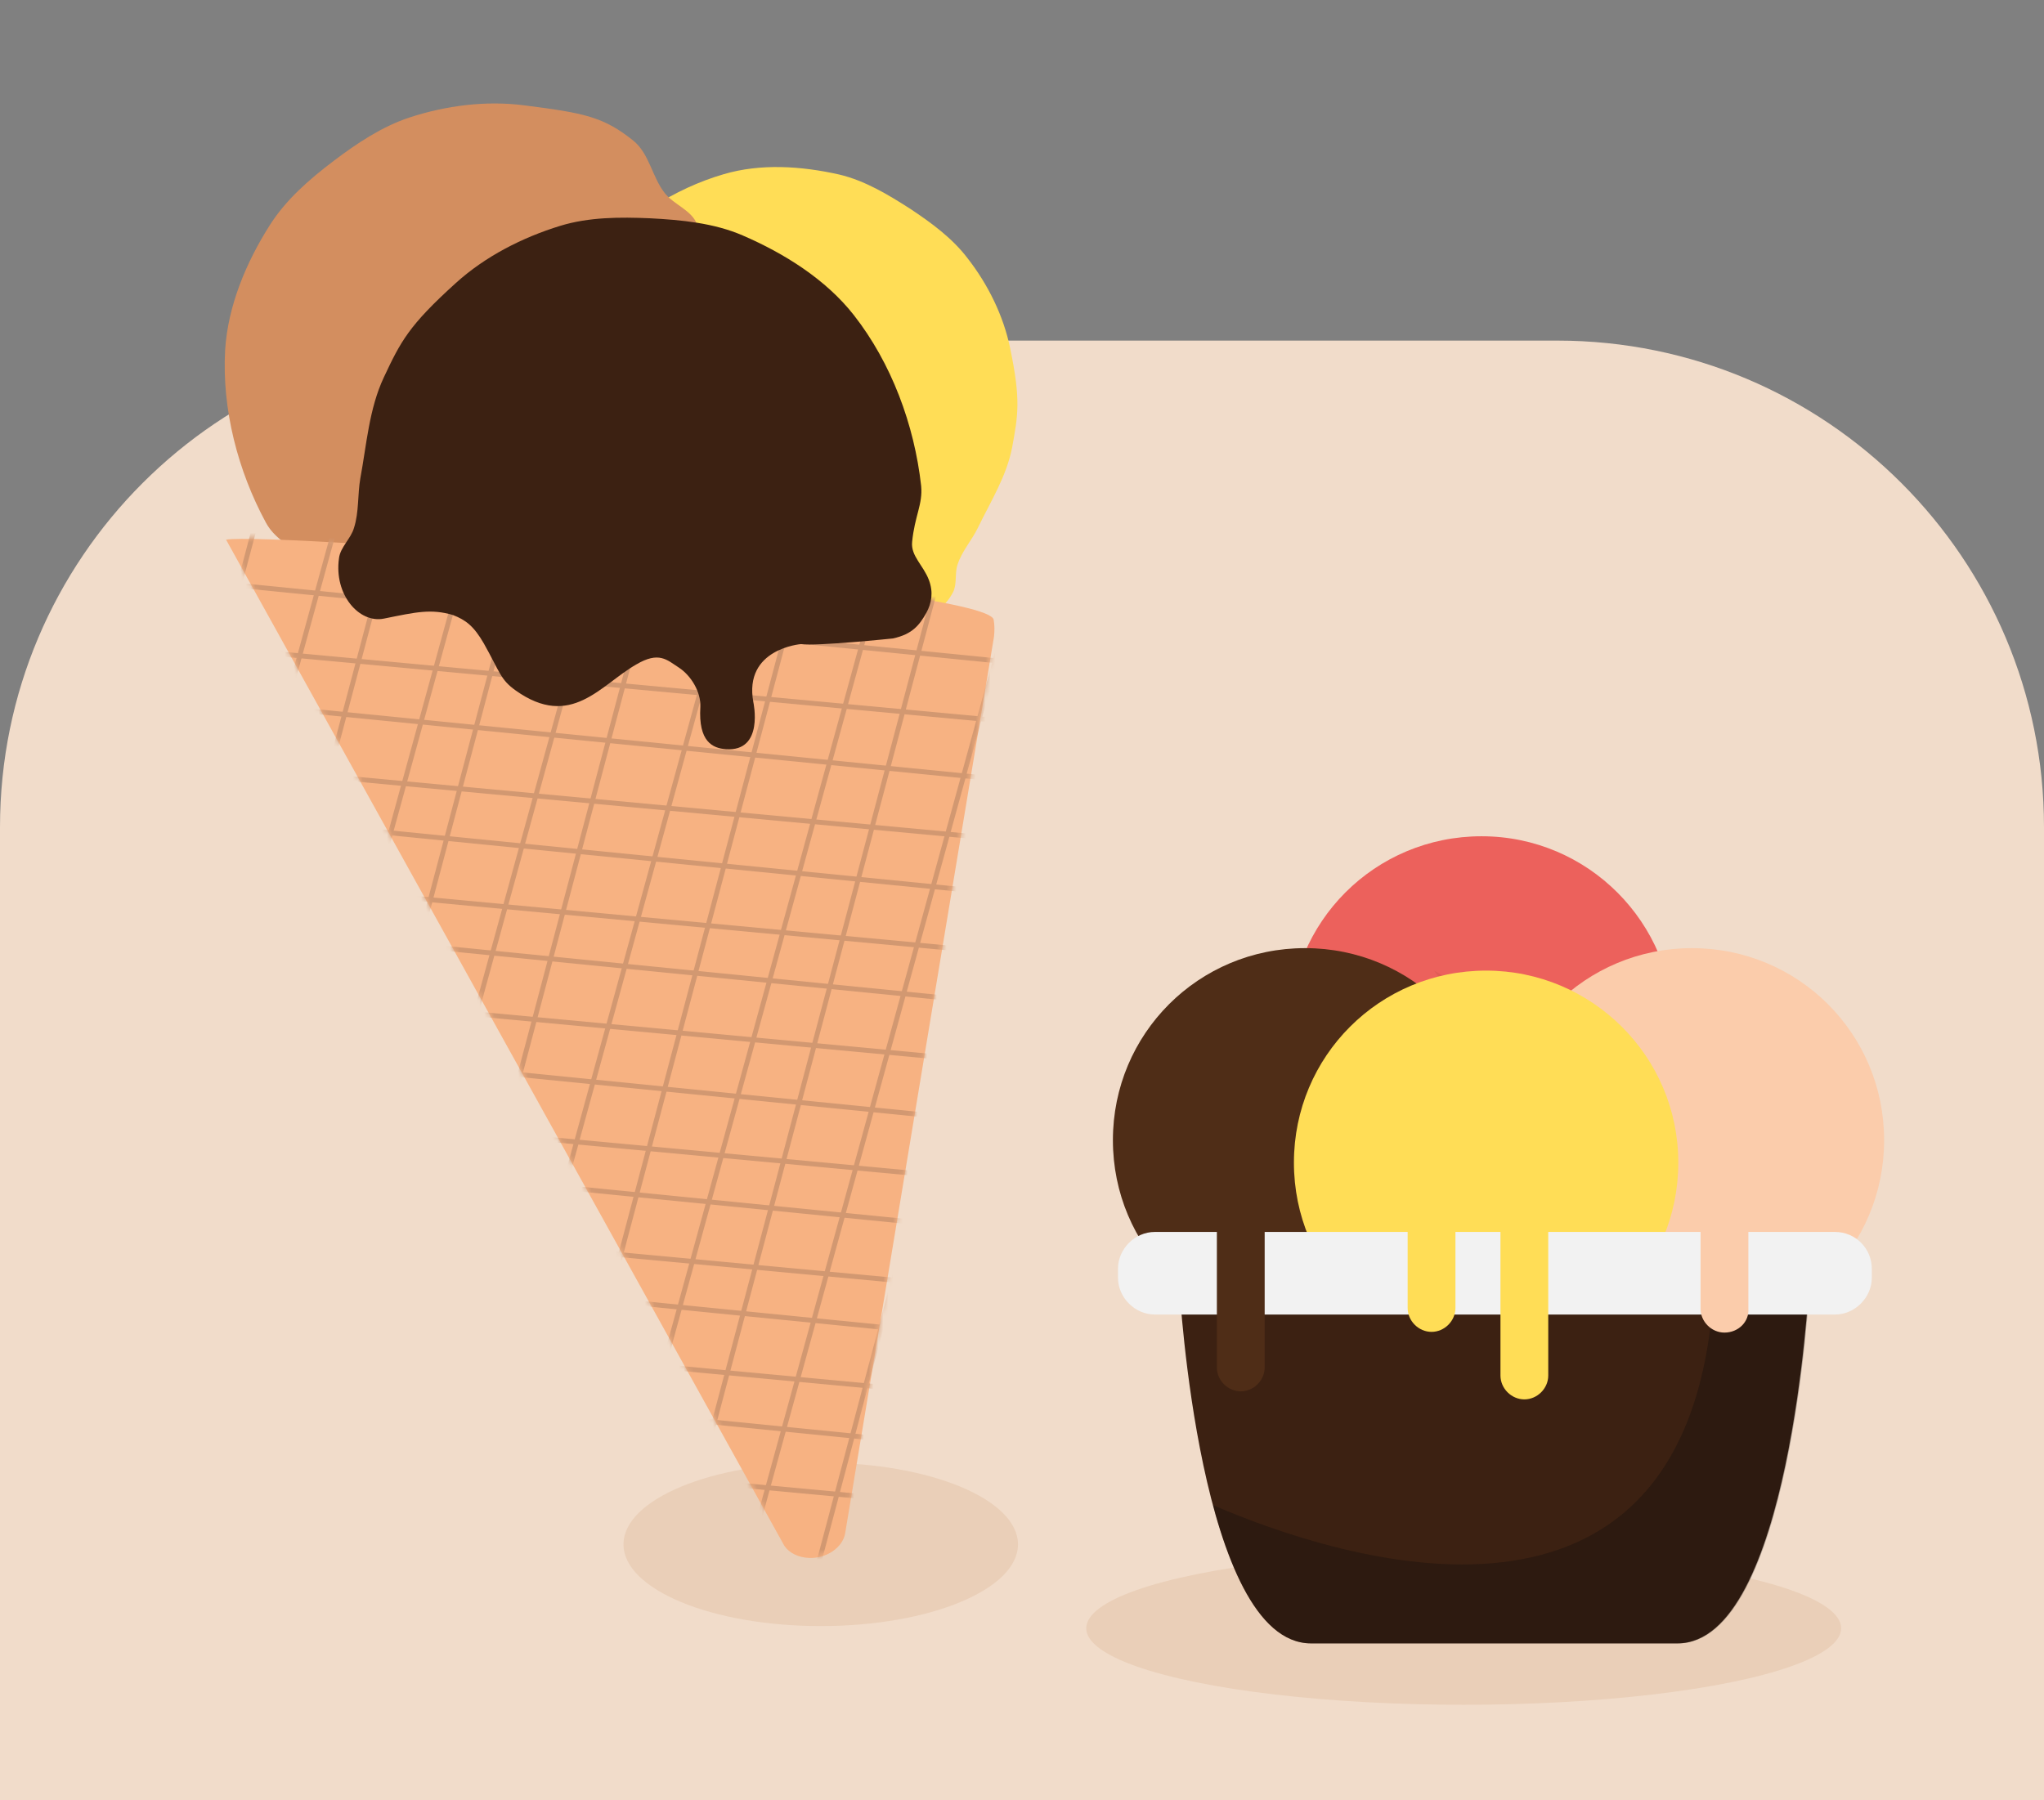
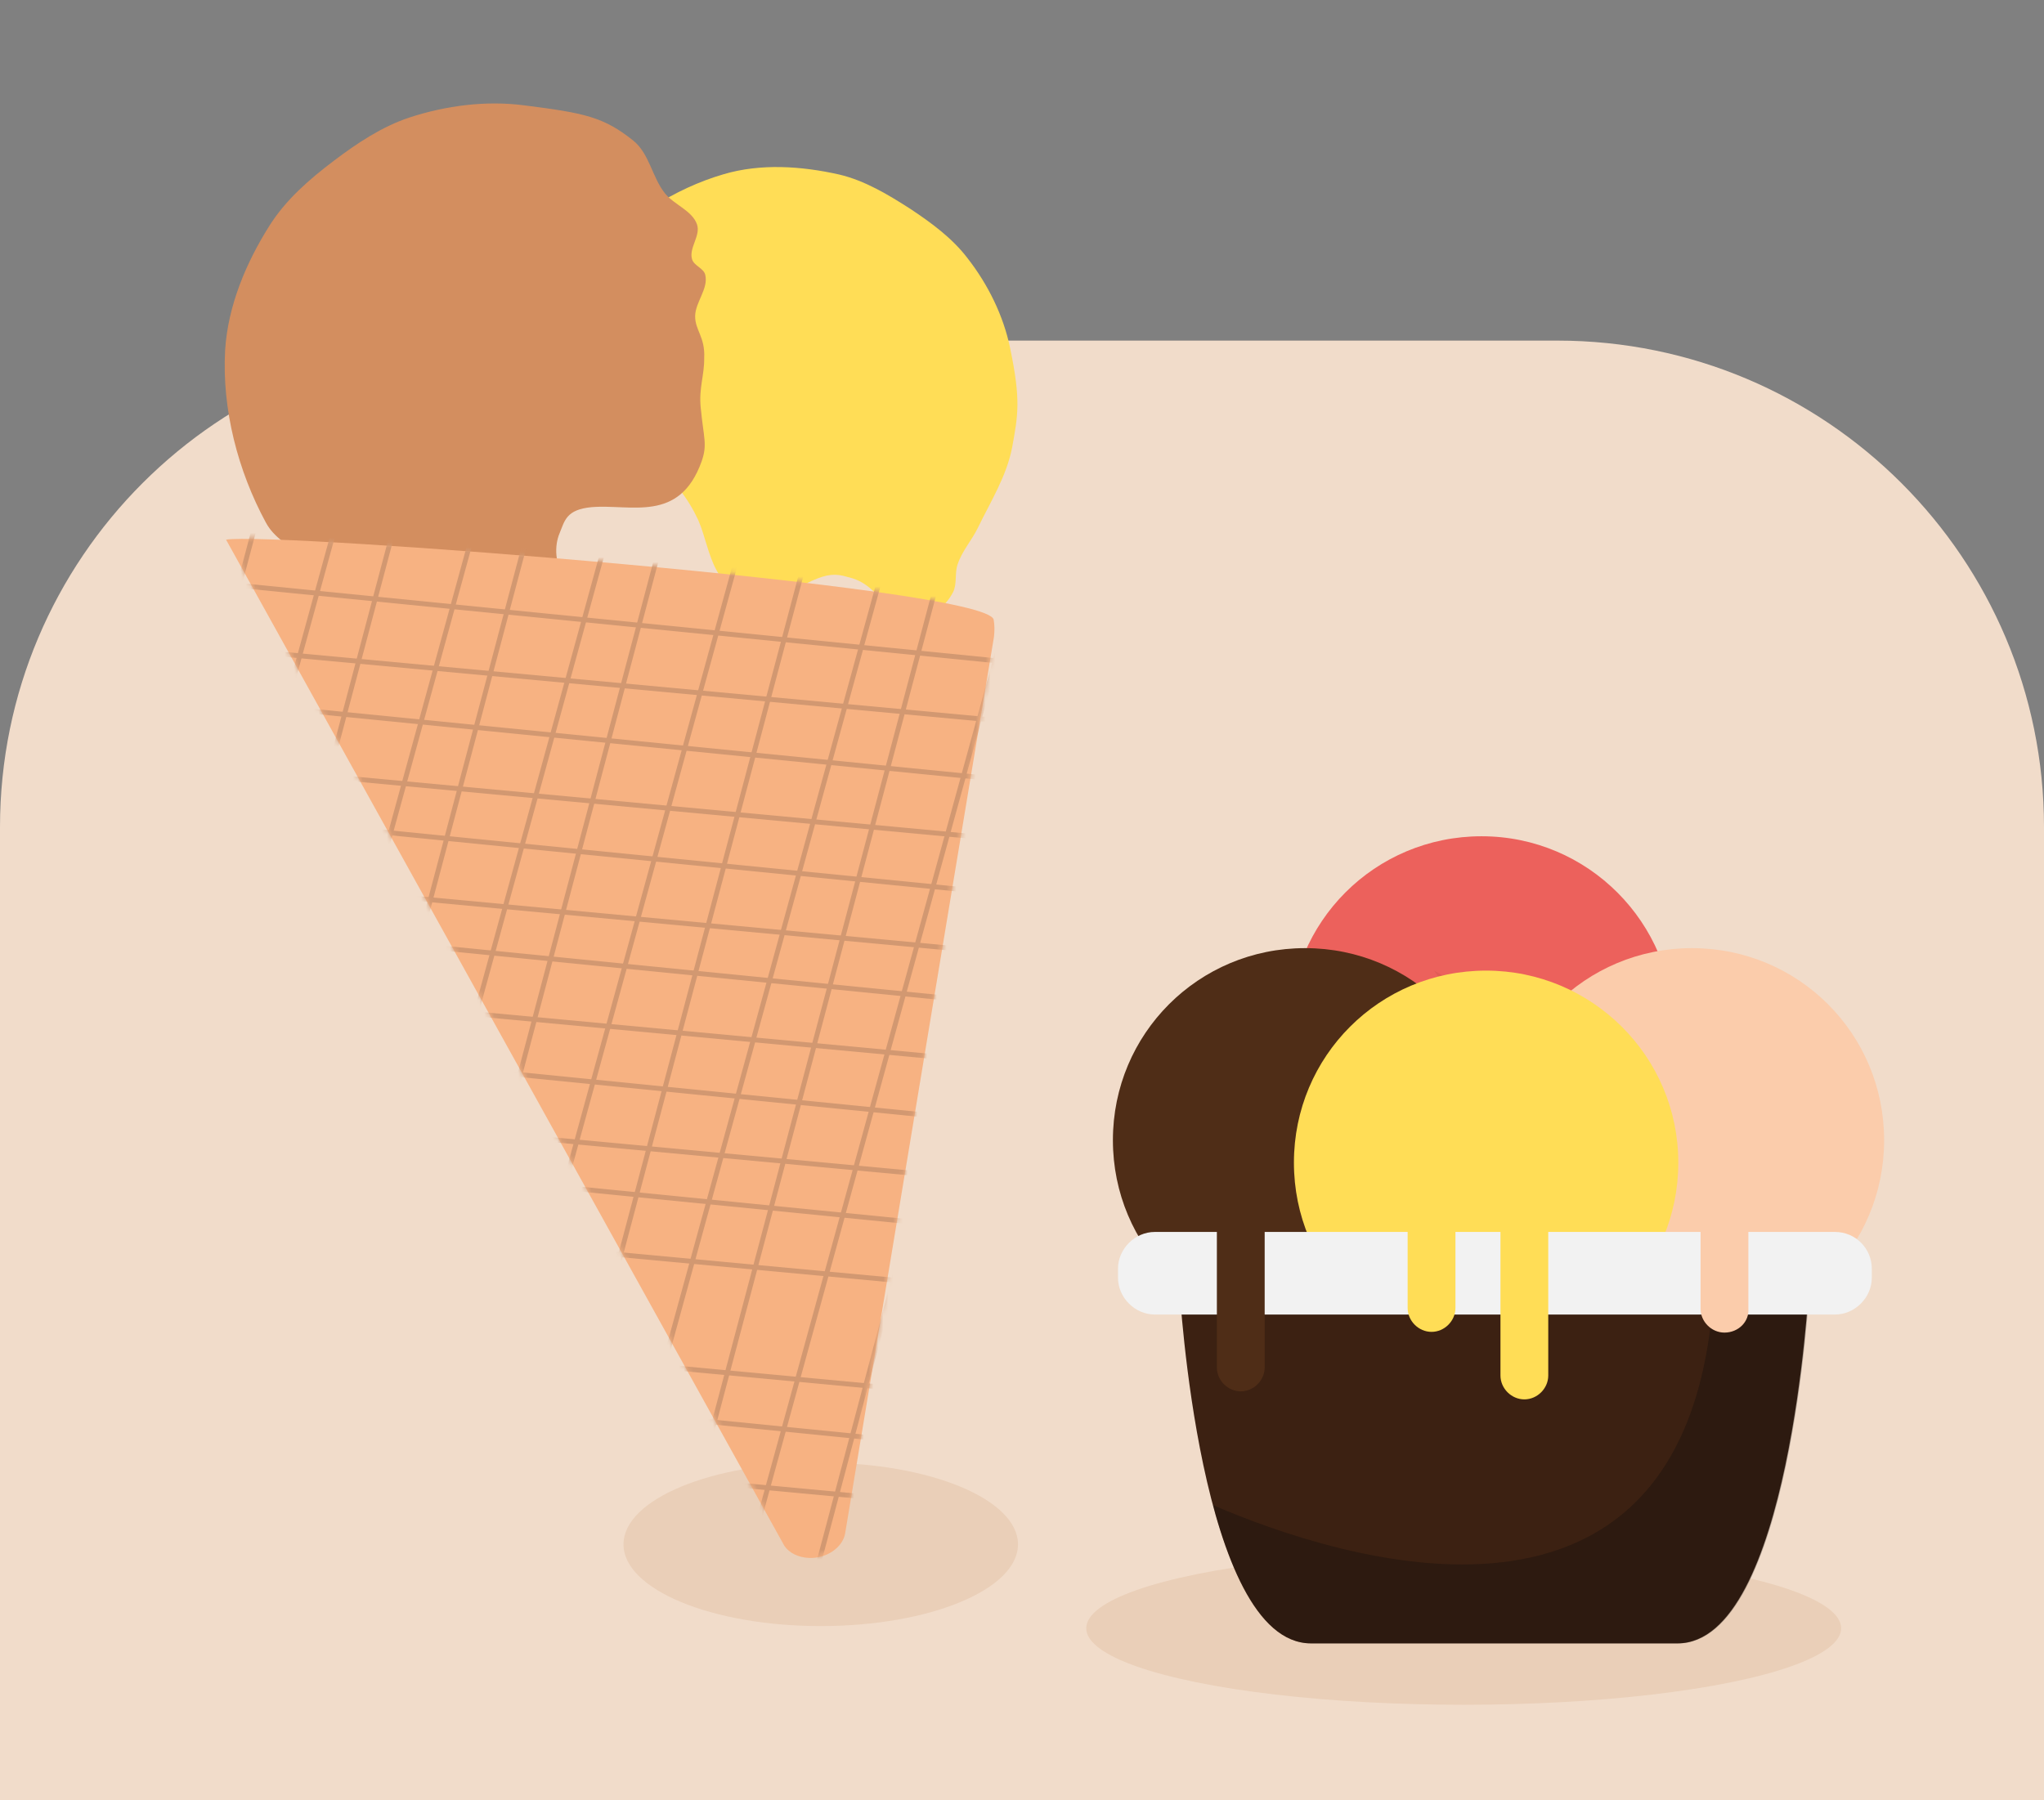
<svg xmlns="http://www.w3.org/2000/svg" xmlns:ns1="http://sodipodi.sourceforge.net/DTD/sodipodi-0.dtd" xmlns:ns2="http://www.inkscape.org/namespaces/inkscape" width="420" height="370" viewBox="0 0 420 370" fill="none" version="1.1" id="svg50" ns1:docname="Gelati tradizionali.svg" ns2:version="1.3 (0e150ed6c4, 2023-07-21)">
  <rect x="0" y="0" width="420" height="370" fill="#808080" stroke="none" />
  <defs id="defs50" />
  <path d="M 0,170 C 0,114.772 44.772,70 100,70 h 220 c 55.228,0 100,44.772 100,100 V 370 H 0 Z" fill="#f1dcca" id="path1" />
  <ellipse cx="168.645" cy="317.4" rx="40.53" ry="16.791" fill="#eacfb8" id="ellipse1" />
  <path d="m 183.349,125.583 c 2.956,3.219 9.516,1.761 12.475,-3.855 0.862,-1.692 0.325,-3.948 0.939,-5.711 0.899,-2.759 2.95,-5.026 4.141,-7.486 2.639,-5.439 5.91,-10.642 7.056,-16.509 1.224,-6.707 1.832,-9.765 -0.388,-20.424 -1.365,-6.696 -4.573,-13.166 -8.749,-18.513 -3.125,-4.13 -7.489,-7.322 -11.789,-10.172 -4.55,-2.922 -9.326,-5.802 -14.624,-7.053 -7.745,-1.738 -16.096,-2.303 -23.689,-0.064 -10.169,2.954 -19.723,9.21 -26.867,17.019 -2.258,2.423 -2.154,4.877 -4.499,8.73 -1.276,2.005 -3.958,2.151 -6.158,3.62 -1.901,1.179 -2.742,2.985 -2.993,4.798 -0.373,2.425 -0.241,4.403 2.018,7.045 0,0 5.852,2.326 7.706,4.69 2.458,3.076 1.114,8.509 4.077,11.138 3.098,2.721 8.714,0.615 12.182,2.796 4.123,2.53 7.312,7.002 9.277,11.229 2.866,6.534 2.471,15.796 14.258,15.838 3.294,-0.024 3.942,-0.97 9.152,-3.354 3.153,-1.411 4.903,-1.502 7.278,-0.766 3.691,0.844 5.347,2.773 9.197,7.004 z" fill="#ffdd56" id="path2" />
  <path d="m 142.839,64.926 c 0.06,-2.838 2.731,-5.574 2.087,-8.399 -0.254,-1.366 -2.359,-1.916 -2.727,-3.261 -0.673,-2.348 1.812,-4.814 1.026,-7.141 -1.007,-2.875 -4.762,-4.061 -6.616,-6.425 -2.613,-3.283 -3.163,-8.127 -6.489,-10.806 -6.09,-4.873 -10.009,-5.675 -22.434,-7.247 -7.846,-1.012 -16.013,0.038 -23.564,2.504 -5.658,1.878 -10.791,5.308 -15.54,8.902 -4.956,3.75 -9.826,7.955 -13.19,13.294 -4.825,7.613 -8.578,16.557 -9.13,25.612 -0.683,12.142 2.623,24.837 8.366,35.428 1.796,3.317 4.42,4.124 7.865,8.077 1.811,2.136 0.819,5.03 1.619,8.061 0.602,2.598 2.172,4.072 4.113,5.006 2.481,1.305 4.721,1.948 8.444,0.43 0,0 13.361,-7.318 15.682,-9.4 0,0 9.887,-5.728 14.435,4.144 0,0 3.852,9.295 9.798,4.536 2.043,-1.677 3.668,-4.335 -0.643,-9.775 -1.854,-2.364 -2.098,-6.206 -0.95,-8.893 1.056,-2.553 1.336,-4.843 6.544,-5.342 8.118,-0.687 18.057,3.351 22.632,-9.398 1.228,-3.527 0.426,-4.673 -0.192,-11.154 -0.38,-3.934 0.769,-6.622 0.723,-10.029 0.24,-4.403 -1.899,-5.771 -1.86,-8.723 z" fill="#d38e5f" id="path3" />
  <path d="m 46.451,110.913 c 8.88,-1.654 156.453,9.614 157.725,16.445 0.212,1.138 0.196,2.319 0.067,3.521 l -30.583,184.27 c -0.516,2.923 -3.862,5.195 -7.426,5.035 -2.134,-0.074 -4.075,-1.008 -5.055,-2.475 z" fill="#f7b282" id="path4" />
  <mask id="mask0_545_1152" maskUnits="userSpaceOnUse" x="46" y="107" width="159" height="210">
    <path d="m 46.387,107.572 c 8.88,-1.654 156.453,9.613 157.725,16.444 0.212,1.138 0.197,2.319 0.067,3.521 l -30.583,184.27 c -0.516,2.923 -3.862,5.196 -7.426,5.035 -2.134,-0.074 -4.074,-1.008 -5.054,-2.475 z" fill="#ffffff" id="path5" />
  </mask>
  <g mask="url(#mask0_545_1152)" id="g37" transform="translate(0,3)">
    <path d="M 30.543,115.47 279.099,140.205" stroke="#d29871" stroke-miterlimit="10" id="path6" />
    <path d="m 38.123,129.607 238.166,22.075" stroke="#d29871" stroke-miterlimit="10" id="path7" />
    <path d="M 27.725,139.553 276.146,164.195" stroke="#d29871" stroke-miterlimit="10" id="path8" />
    <path d="M 35.171,153.597 273.471,175.766" stroke="#d29871" stroke-miterlimit="10" id="path9" />
    <path d="M 24.127,162.604 272.547,187.246" stroke="#d29871" stroke-miterlimit="10" id="path10" />
    <path d="m 31.686,176.627 238.188,22.19" stroke="#d29871" stroke-miterlimit="10" id="path11" />
    <path d="M 20.379,184.858 268.8,209.5" stroke="#d29871" stroke-miterlimit="10" id="path12" />
    <path d="m 27.939,198.881 238.186,22.19" stroke="#d29871" stroke-miterlimit="10" id="path13" />
    <path d="M 17.085,208.912 265.527,233.668" stroke="#d29871" stroke-miterlimit="10" id="path14" />
    <path d="M 24.53,222.956 262.831,245.125" stroke="#d29871" stroke-miterlimit="10" id="path15" />
    <path d="M 16.404,231.184 264.824,255.826" stroke="#d29871" stroke-miterlimit="10" id="path16" />
    <path d="M 23.849,245.228 262.15,267.397" stroke="#d29871" stroke-miterlimit="10" id="path17" />
-     <path d="M 15.225,253.313 263.645,277.955" stroke="#d29871" stroke-miterlimit="10" id="path18" />
    <path d="m 22.784,267.336 238.187,22.19" stroke="#d29871" stroke-miterlimit="10" id="path19" />
    <path d="M 11.883,275.845 260.324,300.601" stroke="#d29871" stroke-miterlimit="10" id="path20" />
    <path d="M 19.328,289.889 257.629,312.058" stroke="#d29871" stroke-miterlimit="10" id="path21" />
    <path d="M 275.237,92.275 220.614,291.035" stroke="#d29871" stroke-miterlimit="10" id="path22" />
    <path d="M 256.655,99.388 206.16,289.958" stroke="#d29871" stroke-miterlimit="10" id="path23" />
    <path d="M 244.826,92.168 190.203,290.928" stroke="#d29871" stroke-miterlimit="10" id="path24" />
    <path d="M 226.265,99.394 164.466,332.355" stroke="#d29871" stroke-miterlimit="10" id="path25" />
    <path d="M 215.853,91.556 153.763,317.268" stroke="#d29871" stroke-miterlimit="10" id="path26" />
    <path d="M 197.292,98.783 139.438,316.874" stroke="#d29871" stroke-miterlimit="10" id="path27" />
    <path d="m 187.77,90.662 -54.623,198.76" stroke="#d29871" stroke-miterlimit="10" id="path28" />
    <path d="M 169.208,97.888 111.476,315.367" stroke="#d29871" stroke-miterlimit="10" id="path29" />
    <path d="M 157.317,90.326 102.693,289.086" stroke="#d29871" stroke-miterlimit="10" id="path30" />
    <path d="M 138.734,97.439 88.24,288.009" stroke="#d29871" stroke-miterlimit="10" id="path31" />
    <path d="M 128.974,91.836 74.351,290.596" stroke="#d29871" stroke-miterlimit="10" id="path32" />
    <path d="M 110.413,99.062 59.898,289.518" stroke="#d29871" stroke-miterlimit="10" id="path33" />
    <path d="M 100.909,92.94 46.308,291.814" stroke="#d29871" stroke-miterlimit="10" id="path34" />
    <path d="M 82.349,100.167 31.854,290.737" stroke="#d29871" stroke-miterlimit="10" id="path35" />
    <path d="M 72.413,92.358 17.79,291.118" stroke="#d29871" stroke-miterlimit="10" id="path36" />
    <path d="M 53.852,99.585 3.358,290.155" stroke="#d29871" stroke-miterlimit="10" id="path37" />
  </g>
-   <path d="m 78.919,127.128 c -5.102,1.068 -10.337,-4.906 -9.261,-12.41 0.28,-2.29 2.438,-3.988 3.081,-6.228 1.042,-3.256 0.727,-6.849 1.293,-10.135 1.296,-6.956 1.803,-14.353 4.841,-20.809 3.459,-7.358 5.092,-10.607 14.77,-19.36 6.046,-5.484 13.683,-9.381 21.482,-11.776 5.907,-1.807 12.267,-1.813 18.441,-1.55 6.423,0.335 13.137,0.969 19.031,3.523 8.582,3.702 17.119,9.062 22.837,16.36 7.728,9.869 12.443,22.537 13.843,35.115 0.358,3.82 -1.33,6.137 -1.856,11.536 -0.288,2.881 2.299,4.754 3.462,7.836 0.943,2.534 0.528,4.731 -0.52,6.693 -1.419,2.503 -2.83,4.414 -6.907,5.292 0,0 -15.715,1.631 -18.866,1.158 0,0 -11.846,0.91 -9.789,11.953 0,0 2.25,10.182 -5.624,9.646 -2.746,-0.195 -5.703,-1.529 -5.268,-8.677 0.132,-3.088 -1.913,-6.476 -4.458,-8.122 -2.409,-1.554 -4.043,-3.37 -8.713,-0.615 -7.347,4.195 -13.397,13.45 -24.805,5.326 -3.127,-2.244 -3.154,-3.653 -6.504,-9.625 -2.087,-3.616 -3.729,-4.842 -6.395,-5.877 -4.48,-1.285 -7.419,-0.62 -14.114,0.744 z" fill="#3c2112" id="path38" />
  <ellipse cx="300.759" cy="334.639" rx="77.557" ry="15.728" fill="#eacfb8" id="ellipse38" />
  <path d="m 343.921,211.335 c 0,21.881 -17.597,39.467 -39.491,39.467 -21.894,0 -39.49,-17.586 -39.49,-39.467 0,-21.881 17.596,-39.467 39.49,-39.467 21.894,0 39.491,17.791 39.491,39.467 z" fill="#ec615c" id="path39" />
  <path d="m 307.661,234.327 c 0,21.881 -17.597,39.467 -39.491,39.467 -21.894,0 -39.491,-17.586 -39.491,-39.467 0,-21.88 17.597,-39.467 39.491,-39.467 21.894,0 39.491,17.587 39.491,39.467 z" fill="#4f2d17" id="path40" />
  <g opacity="0.1" id="g41" transform="translate(0,3)">
    <path d="m 294.68,196.476 c 4.501,6.339 7.366,14.314 7.366,22.698 0,21.881 -17.597,39.467 -39.491,39.467 -6.752,0 -13.095,-1.636 -18.62,-4.703 7.162,10.02 18.825,16.564 32.125,16.564 21.894,0 39.491,-17.586 39.491,-39.467 0,-14.723 -8.39,-27.811 -20.871,-34.559 z" fill="#703817" id="path41" />
  </g>
  <path d="m 387.15,234.327 c 0,21.881 -17.597,39.467 -39.491,39.467 -21.894,0 -39.491,-17.586 -39.491,-39.467 0,-21.88 17.597,-39.467 39.491,-39.467 21.894,0 39.491,17.587 39.491,39.467 z" fill="#fbccab" id="path42" />
  <path d="m 344.857,238.945 c 0,21.881 -17.598,39.467 -39.491,39.467 -21.894,0 -39.491,-17.586 -39.491,-39.467 0,-21.88 17.597,-39.466 39.491,-39.466 21.689,0 39.491,17.586 39.491,39.466 z" fill="#ffdd56" id="path43" />
  <path d="M 307.019,264.538 H 242.36 c 0,0 4.092,73.208 27.009,73.208 h 37.65 37.649 c 23.122,0 27.009,-73.208 27.009,-73.208 z" fill="#3c2112" id="path44" />
  <g opacity="0.3" id="g45" transform="translate(0,3)">
    <path d="m 249.249,306.333 c 4.092,15.133 10.435,28.425 20.257,28.425 h 37.649 37.649 c 23.122,0 27.01,-73.208 27.01,-73.208 h -19.643 c -4.297,79.956 -77.345,55.826 -102.922,44.783 z" fill="#090909" id="path45" />
  </g>
  <path d="M 377.048,270.162 H 237.295 c -4.092,0 -7.57,-3.477 -7.57,-7.566 v -1.841 c 0,-4.09 3.478,-7.566 7.57,-7.566 h 139.753 c 4.297,0 7.571,3.476 7.571,7.566 v 1.841 c 0,4.089 -3.479,7.566 -7.571,7.566 z" fill="#f2f2f2" id="path46" />
  <path d="m 313.224,287.6 c -2.66,0 -4.91,-2.249 -4.91,-4.907 v -32.719 c 0,-2.658 2.25,-4.908 4.91,-4.908 2.66,0 4.911,2.25 4.911,4.908 v 32.719 c 0,2.658 -2.251,4.907 -4.911,4.907 z" fill="#ffdd56" id="path47" />
  <path d="m 254.953,285.948 c -2.66,0 -4.911,-2.25 -4.911,-4.908 v -32.719 c 0,-2.658 2.251,-4.907 4.911,-4.907 2.66,0 4.911,2.249 4.911,4.907 v 32.719 c 0,2.658 -2.251,4.908 -4.911,4.908 z" fill="#4f2d17" id="path48" />
  <path d="m 354.341,273.874 c -2.66,0 -4.911,-2.249 -4.911,-4.908 v -32.718 c 0,-2.659 2.251,-4.908 4.911,-4.908 2.66,0 4.911,2.249 4.911,4.908 v 32.718 c 0.205,2.659 -2.046,4.908 -4.911,4.908 z" fill="#fbccab" id="path49" />
  <path d="m 294.153,273.725 c -2.66,0 -4.91,-2.25 -4.91,-4.908 v -32.719 c 0,-2.658 2.25,-4.907 4.91,-4.907 2.66,0 4.911,2.249 4.911,4.907 v 32.719 c 0,2.658 -2.251,4.908 -4.911,4.908 z" fill="#ffdd56" id="path50" />
</svg>